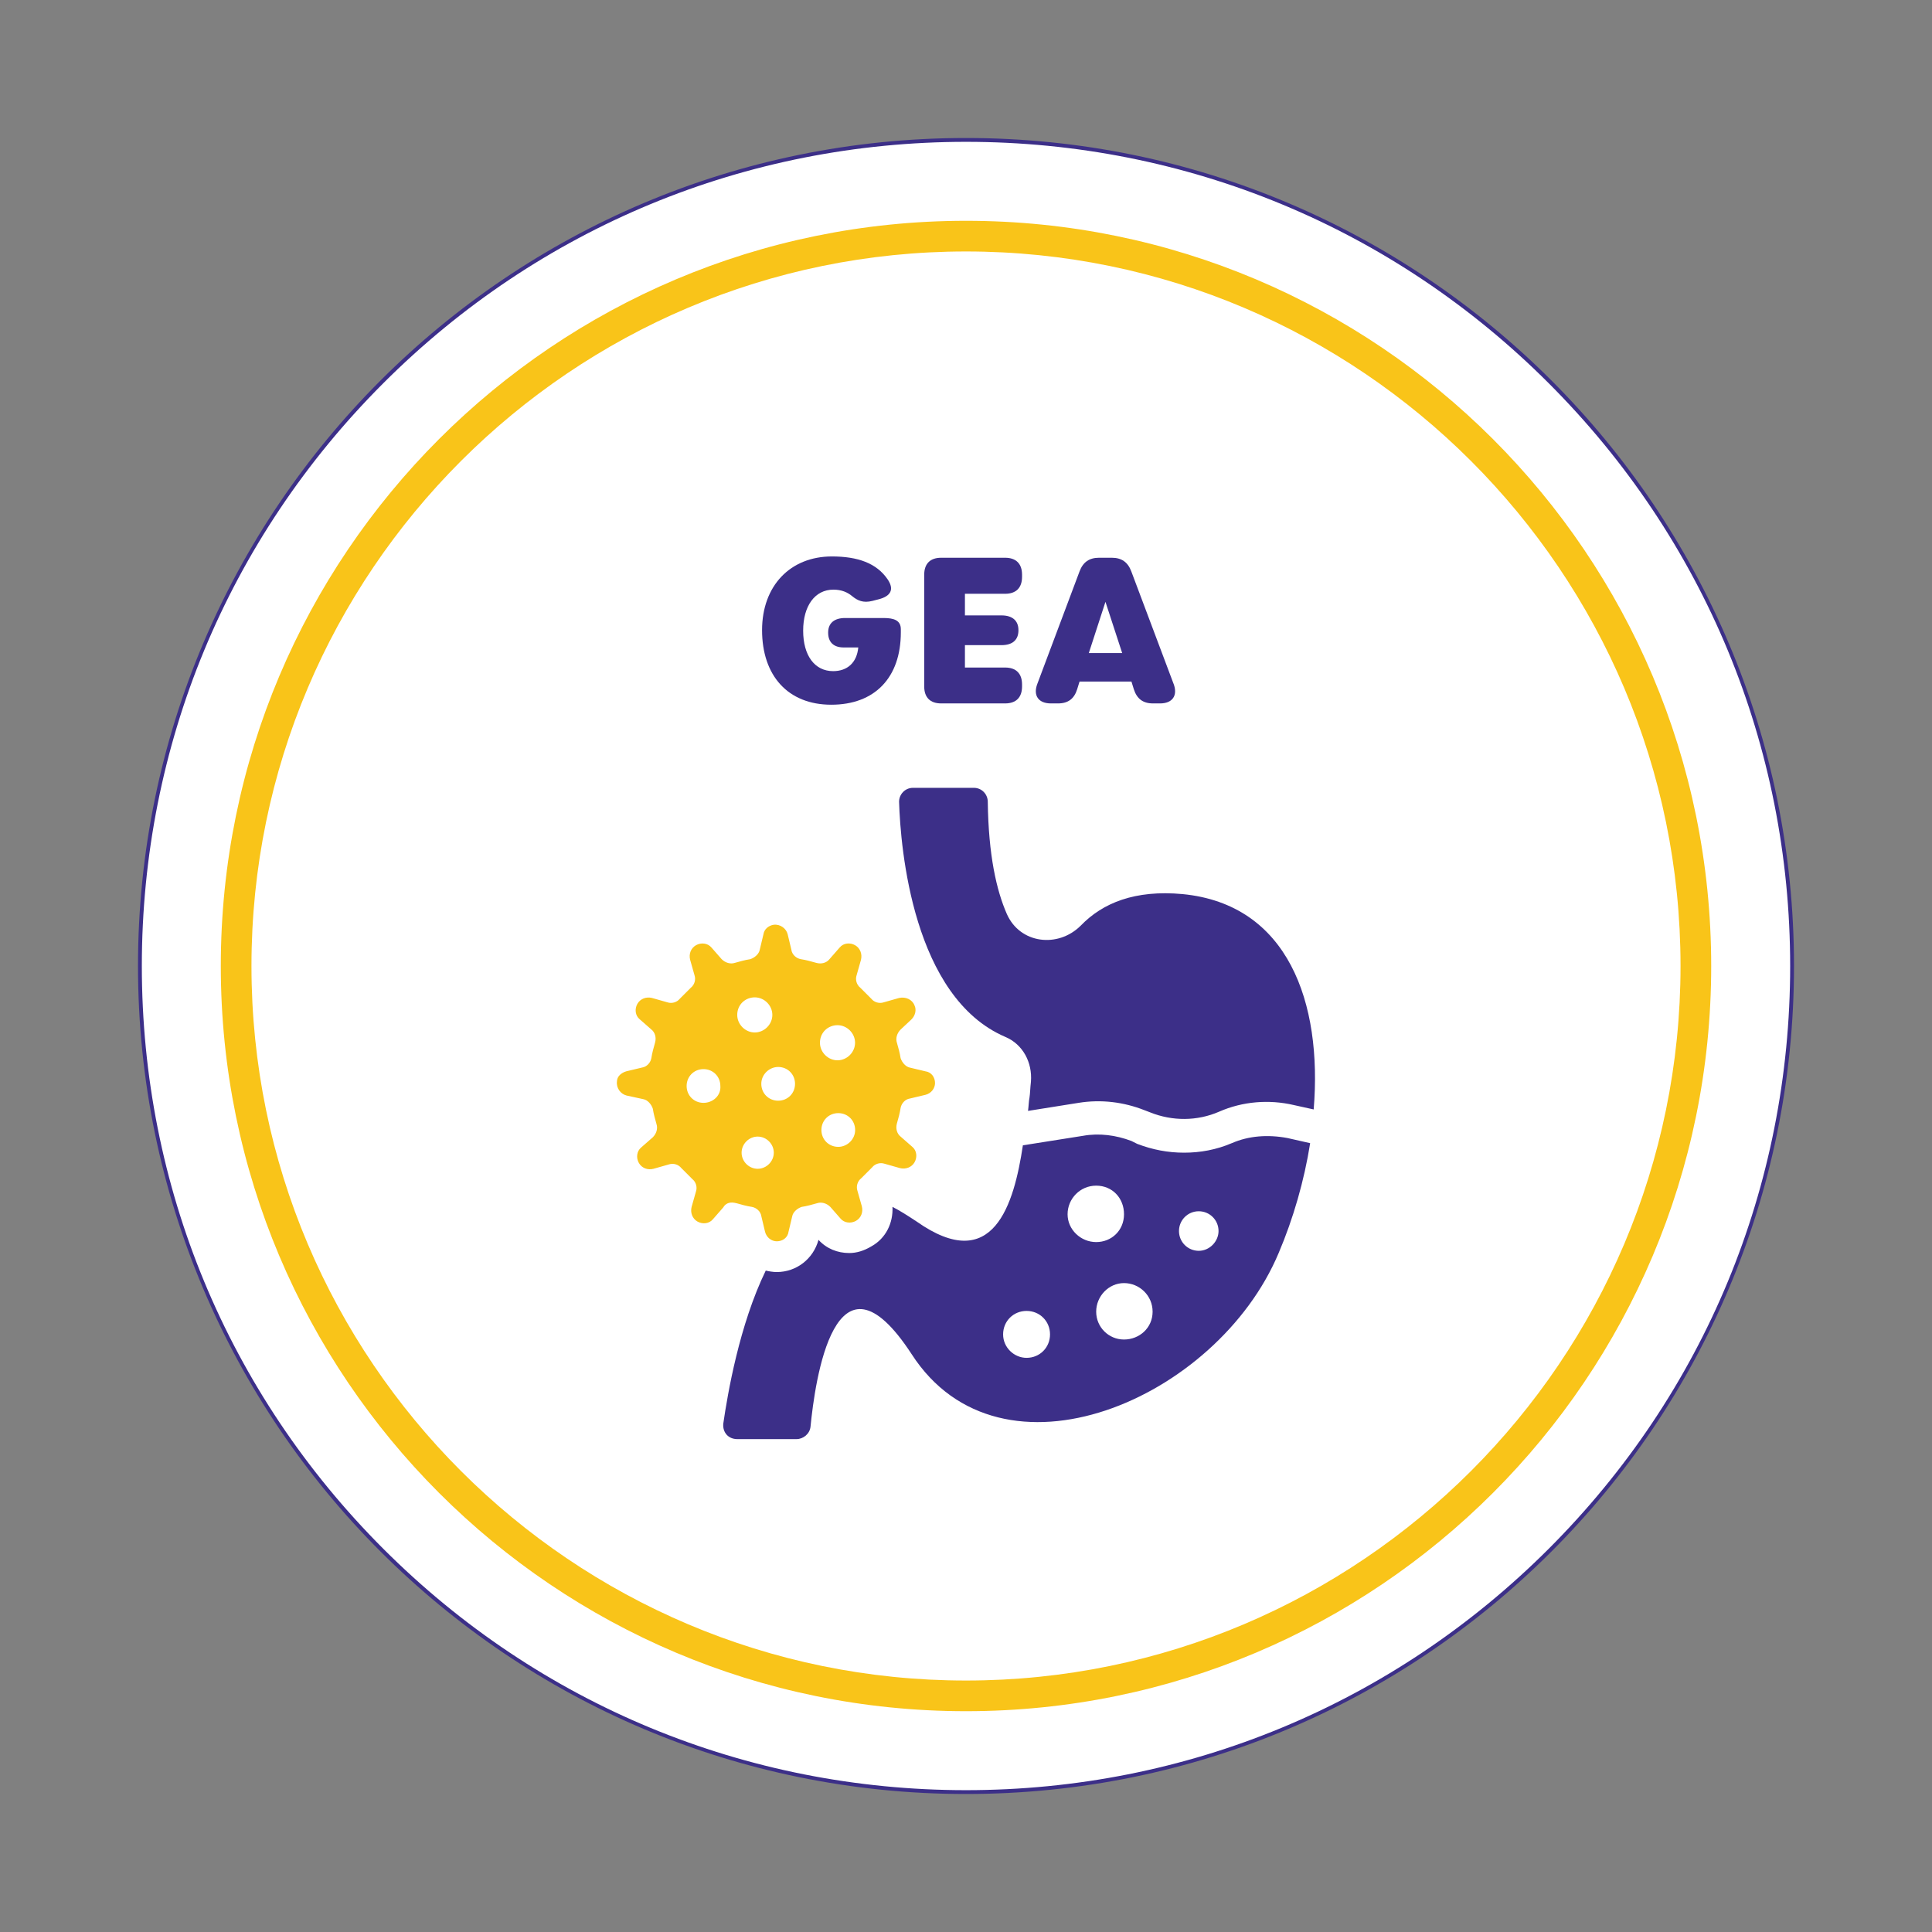
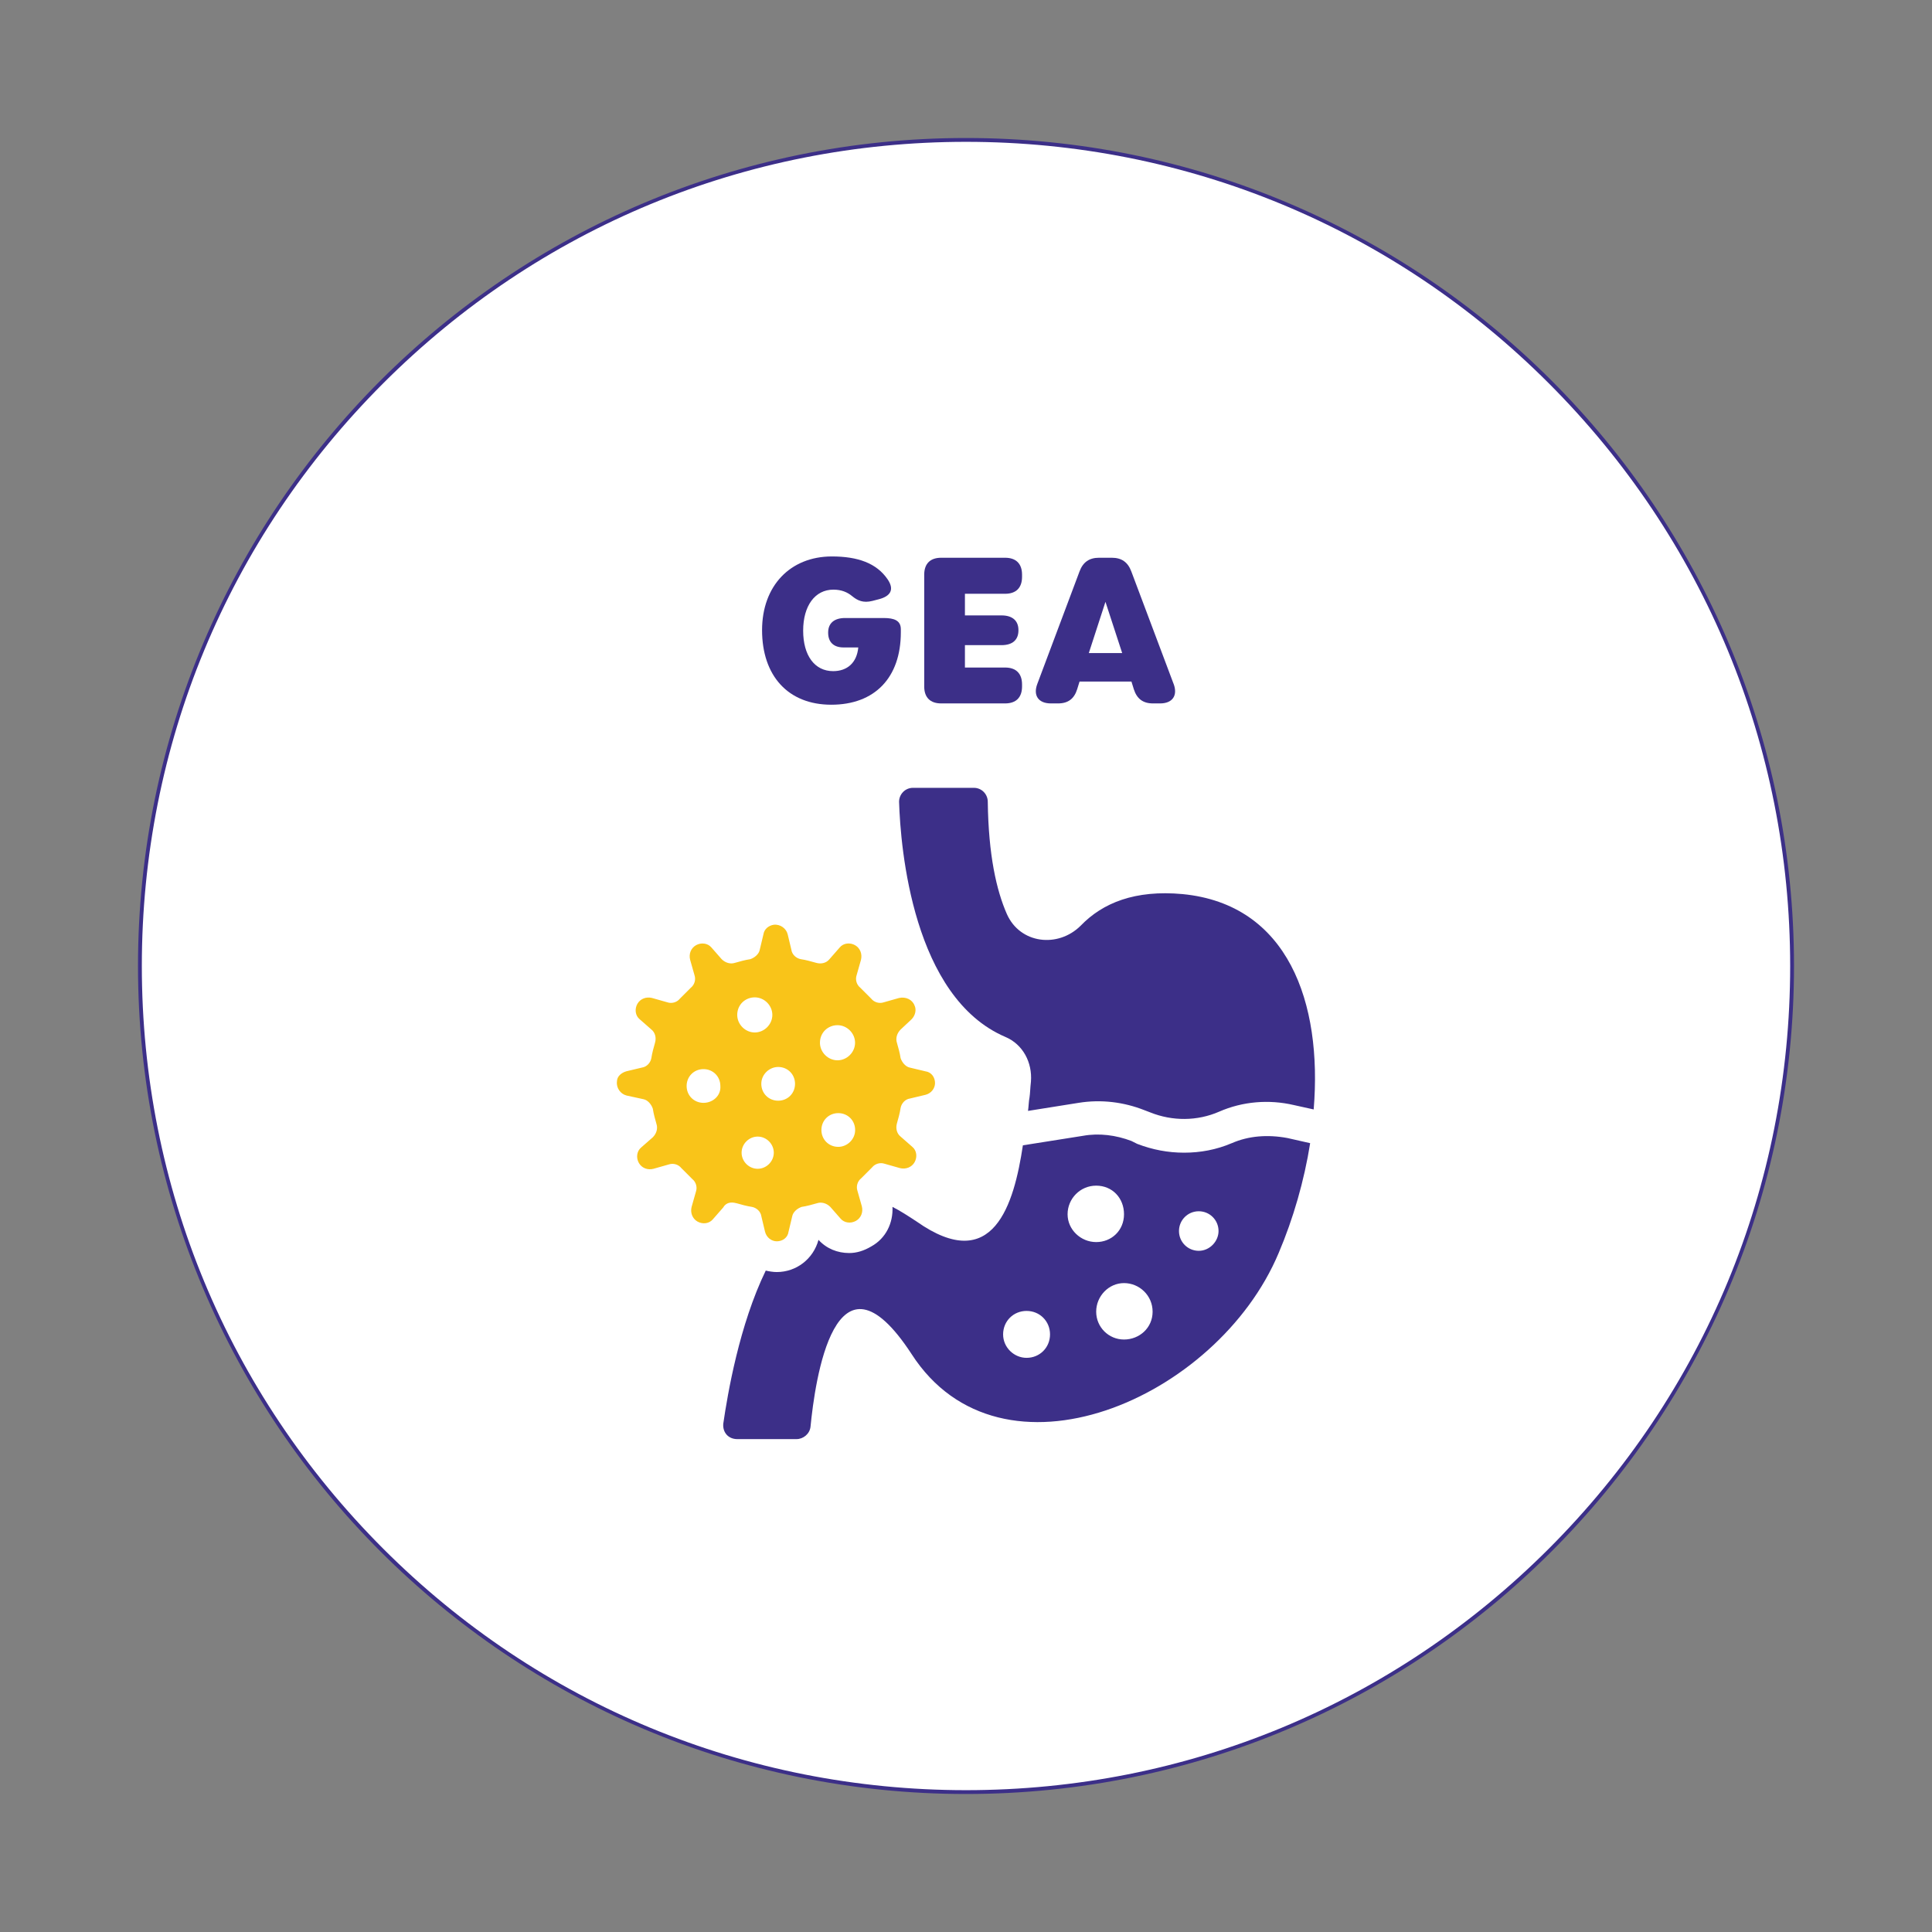
<svg xmlns="http://www.w3.org/2000/svg" id="a" width="3.5in" height="3.5in" viewBox="0 0 252 252">
  <rect x="0" y="0" width="252" height="252" fill="#808080" stroke="none" />
  <path d="M126,233.75c-59.41,0-107.75-48.34-107.75-107.75S66.59,18.25,126,18.25s107.75,48.34,107.75,107.75-48.34,107.75-107.75,107.75Z" fill="#fff" />
  <path d="M126,18.5c28.71,0,55.71,11.18,76.01,31.49,20.3,20.3,31.49,47.3,31.49,76.01s-11.18,55.71-31.49,76.01-47.3,31.49-76.01,31.49-55.71-11.18-76.01-31.49-31.49-47.3-31.49-76.01,11.18-55.71,31.49-76.01c20.3-20.3,47.3-31.49,76.01-31.49M126,18c-59.65,0-108,48.35-108,108s48.35,108,108,108,108-48.35,108-108S185.65,18,126,18h0Z" fill="#3c2f88" />
  <path d="M126,221.2c-52.49,0-95.2-42.71-95.2-95.2S73.51,30.8,126,30.8s95.2,42.71,95.2,95.2-42.71,95.2-95.2,95.2Z" fill="#fff" />
-   <path d="M126,32.8c51.39,0,93.2,41.81,93.2,93.2s-41.81,93.2-93.2,93.2-93.2-41.81-93.2-93.2S74.61,32.8,126,32.8M126,28.8c-53.68,0-97.2,43.52-97.2,97.2s43.52,97.2,97.2,97.2,97.2-43.52,97.2-97.2S179.68,28.8,126,28.8h0Z" fill="#f9c419" />
  <path d="M160.66,149.11c-2.01.86-4.11,1.24-6.21,1.24s-4.11-.38-6.12-1.15l-.76-.38c-2.01-.76-4.2-1.05-6.31-.67l-7.84,1.24c-1.15,7.64-3.82,17.01-13.86,9.94-1.15-.76-2.2-1.43-3.15-1.91.1,2.1-.86,4.11-2.77,5.16-.96.57-1.91.86-2.87.86-1.53,0-2.96-.57-4.01-1.72-.67,2.48-2.87,4.2-5.45,4.2-.48,0-1.05-.1-1.43-.19-3.44,7.07-4.97,16.05-5.54,19.97-.1,1.15.67,2.01,1.82,2.01h7.74c.86,0,1.72-.67,1.82-1.62.57-5.83,3.15-24.85,13.19-9.46,11.66,18.06,39.85,5.92,47.87-13.19,1.91-4.49,3.34-9.46,4.11-14.33l-2.96-.67c-2.58-.48-5.07-.29-7.26.67h0ZM133.9,177.11c-1.62,0-3.06-1.34-3.06-3.06s1.34-3.06,3.06-3.06,3.06,1.34,3.06,3.06c0,1.72-1.34,3.06-3.06,3.06ZM139.25,158.38c0-2.01,1.62-3.73,3.73-3.73s3.63,1.62,3.63,3.73-1.62,3.63-3.63,3.63-3.73-1.62-3.73-3.63ZM146.61,174.72c-2.01,0-3.63-1.62-3.63-3.63s1.62-3.73,3.63-3.73,3.73,1.62,3.73,3.73-1.72,3.63-3.73,3.63ZM156.36,163.15c-1.43,0-2.58-1.15-2.58-2.58s1.15-2.58,2.58-2.58,2.58,1.15,2.58,2.58c0,1.34-1.15,2.58-2.58,2.58Z" fill="#3c2f88" />
  <path d="M154.25,116.62c-6.21-.57-10.42,1.15-13.28,4.11-2.96,2.96-7.93,2.39-9.65-1.53-1.34-3.06-2.39-7.64-2.48-14.62,0-.96-.76-1.82-1.82-1.82h-7.93c-1.05,0-1.82.86-1.82,1.82.19,6.12,1.82,25.51,13.86,30.67,2.29.96,3.54,3.34,3.34,5.83-.1.86-.1,1.53-.19,2.1-.1.48-.1,1.05-.19,1.72l6.59-1.05c2.96-.48,5.92-.1,8.6.96l.76.29c2.87,1.15,6.12,1.15,8.98-.1,3.06-1.34,6.5-1.62,9.75-.86l2.58.57c1.15-13.95-3.34-26.76-17.11-28.09h0Z" fill="#3c2f88" />
  <path d="M96.06,156.94c.67.19,1.34.38,2.01.48.57.1,1.15.57,1.24,1.24l.48,2.01c.19.76.86,1.24,1.53,1.24.76,0,1.43-.48,1.53-1.24l.48-2.01c.1-.57.67-1.05,1.24-1.24.67-.1,1.34-.29,2.01-.48.57-.19,1.24,0,1.72.48l1.34,1.53c.48.57,1.34.67,2.01.29.67-.38.96-1.15.76-1.91l-.57-2.01c-.19-.57,0-1.24.48-1.62l1.43-1.43c.38-.48,1.05-.67,1.62-.48l2.01.57c.76.19,1.53-.1,1.91-.76.38-.67.29-1.53-.29-2.01l-1.53-1.34c-.48-.38-.67-1.05-.48-1.72.19-.67.38-1.34.48-2.01.1-.57.57-1.15,1.24-1.24l2.01-.48c.76-.19,1.24-.86,1.24-1.53,0-.76-.48-1.43-1.24-1.53l-2.01-.48c-.57-.1-1.05-.67-1.24-1.24-.1-.67-.29-1.34-.48-2.01-.19-.57,0-1.24.48-1.72l1.43-1.34c.48-.48.67-1.24.38-1.82-.29-.76-1.15-1.15-2.01-.96l-2.01.57c-.57.19-1.24,0-1.62-.48l-1.43-1.43c-.48-.38-.67-1.05-.48-1.62l.57-2.01c.19-.76-.1-1.53-.76-1.91-.67-.38-1.53-.29-2.01.29l-1.34,1.53c-.38.48-1.05.67-1.72.48-.67-.19-1.34-.38-2.01-.48-.57-.1-1.15-.57-1.24-1.24l-.48-2.01c-.19-.76-.96-1.34-1.82-1.24-.67.1-1.24.57-1.34,1.24l-.48,2.01c-.1.57-.67,1.05-1.24,1.24-.67.1-1.34.29-2.01.48-.57.19-1.24,0-1.72-.48l-1.34-1.53c-.48-.57-1.34-.67-2.01-.29-.67.38-.96,1.15-.76,1.91l.57,2.01c.19.57,0,1.24-.48,1.62l-1.43,1.43c-.38.48-1.05.67-1.62.48l-2.01-.57c-.76-.19-1.53.1-1.91.76-.38.67-.29,1.53.29,2.01l1.53,1.34c.48.38.67,1.05.48,1.72-.19.67-.38,1.34-.48,2.01-.1.57-.57,1.15-1.24,1.24l-2.01.48c-.67.19-1.24.67-1.24,1.34-.1.86.48,1.62,1.24,1.82l2.2.48c.57.1,1.05.67,1.24,1.24.1.67.29,1.34.48,2.01.19.57,0,1.24-.48,1.72l-1.53,1.34c-.57.48-.67,1.34-.29,2.01.38.67,1.15.96,1.91.76l2.01-.57c.57-.19,1.24,0,1.62.48l1.43,1.43c.48.38.67,1.05.48,1.62l-.57,2.01c-.19.76.1,1.53.76,1.91.67.38,1.53.29,2.01-.29l1.34-1.53c.38-.67,1.05-.76,1.72-.57h0ZM109.34,149.59c-1.24,0-2.2-.96-2.2-2.2s.96-2.2,2.2-2.2,2.2.96,2.2,2.2-1.05,2.2-2.2,2.2ZM109.24,133.72c1.24,0,2.29,1.05,2.29,2.29s-1.05,2.29-2.29,2.29-2.29-1.05-2.29-2.29c0-1.34,1.05-2.29,2.29-2.29ZM98.83,152.45c-1.15,0-2.1-.96-2.1-2.1s.96-2.1,2.1-2.1,2.1.96,2.1,2.1-.96,2.1-2.1,2.1ZM101.5,139.17c1.24,0,2.2.96,2.2,2.2s-.96,2.2-2.2,2.2-2.2-.96-2.2-2.2,1.05-2.2,2.2-2.2ZM98.45,130.09c1.24,0,2.29,1.05,2.29,2.29s-1.05,2.29-2.29,2.29-2.29-1.05-2.29-2.29c0-1.34,1.05-2.29,2.29-2.29ZM91.76,143.85c-1.24,0-2.2-.96-2.2-2.2s.96-2.2,2.2-2.2,2.2.96,2.2,2.2c.1,1.24-.96,2.2-2.2,2.2Z" fill="#f9c419" />
  <path d="M99.4,82.2c0-5.8,3.69-9.62,9.11-9.62,3.36,0,5.83.87,7.27,2.99.9,1.32.4,2.2-1.18,2.6l-.81.21c-1.2.3-1.93-.04-2.65-.63-.59-.49-1.36-.84-2.44-.84-2.4,0-3.94,2.11-3.94,5.35s1.5,5.28,3.91,5.28c1.84,0,3.09-1.09,3.28-3.09h-1.92c-1.29,0-2.01-.69-2.01-1.92v-.03c0-1.21.79-1.89,2.21-1.89h5.02c1.4,0,2.25.33,2.25,1.47v.4c0,5.93-3.42,9.44-9.07,9.44s-9.03-3.79-9.03-9.73Z" fill="#3c2f88" />
  <path d="M120.55,89.54v-14.58c0-1.43.78-2.21,2.21-2.21h8.34c1.43,0,2.21.78,2.21,2.21v.28c0,1.43-.78,2.21-2.21,2.21h-5.24v2.82h4.77c1.43,0,2.21.69,2.21,1.92v.03c0,1.25-.78,1.93-2.21,1.93h-4.77v2.92h5.24c1.43,0,2.21.78,2.21,2.21v.26c0,1.43-.78,2.21-2.21,2.21h-8.34c-1.43,0-2.21-.78-2.21-2.21Z" fill="#3c2f88" />
  <path d="M153.08,89.2c.57,1.52-.15,2.55-1.76,2.55h-.94c-1.29,0-2.09-.6-2.49-1.85l-.31-1h-6.77l-.31,1c-.39,1.25-1.19,1.85-2.49,1.85h-.94c-1.62,0-2.34-1.03-1.77-2.54l5.51-14.68c.45-1.21,1.27-1.78,2.54-1.78h1.67c1.27,0,2.09.57,2.54,1.78l5.52,14.68h0ZM144.19,78.5l-2.17,6.68h4.35l-2.18-6.68Z" fill="#3c2f88" />
</svg>